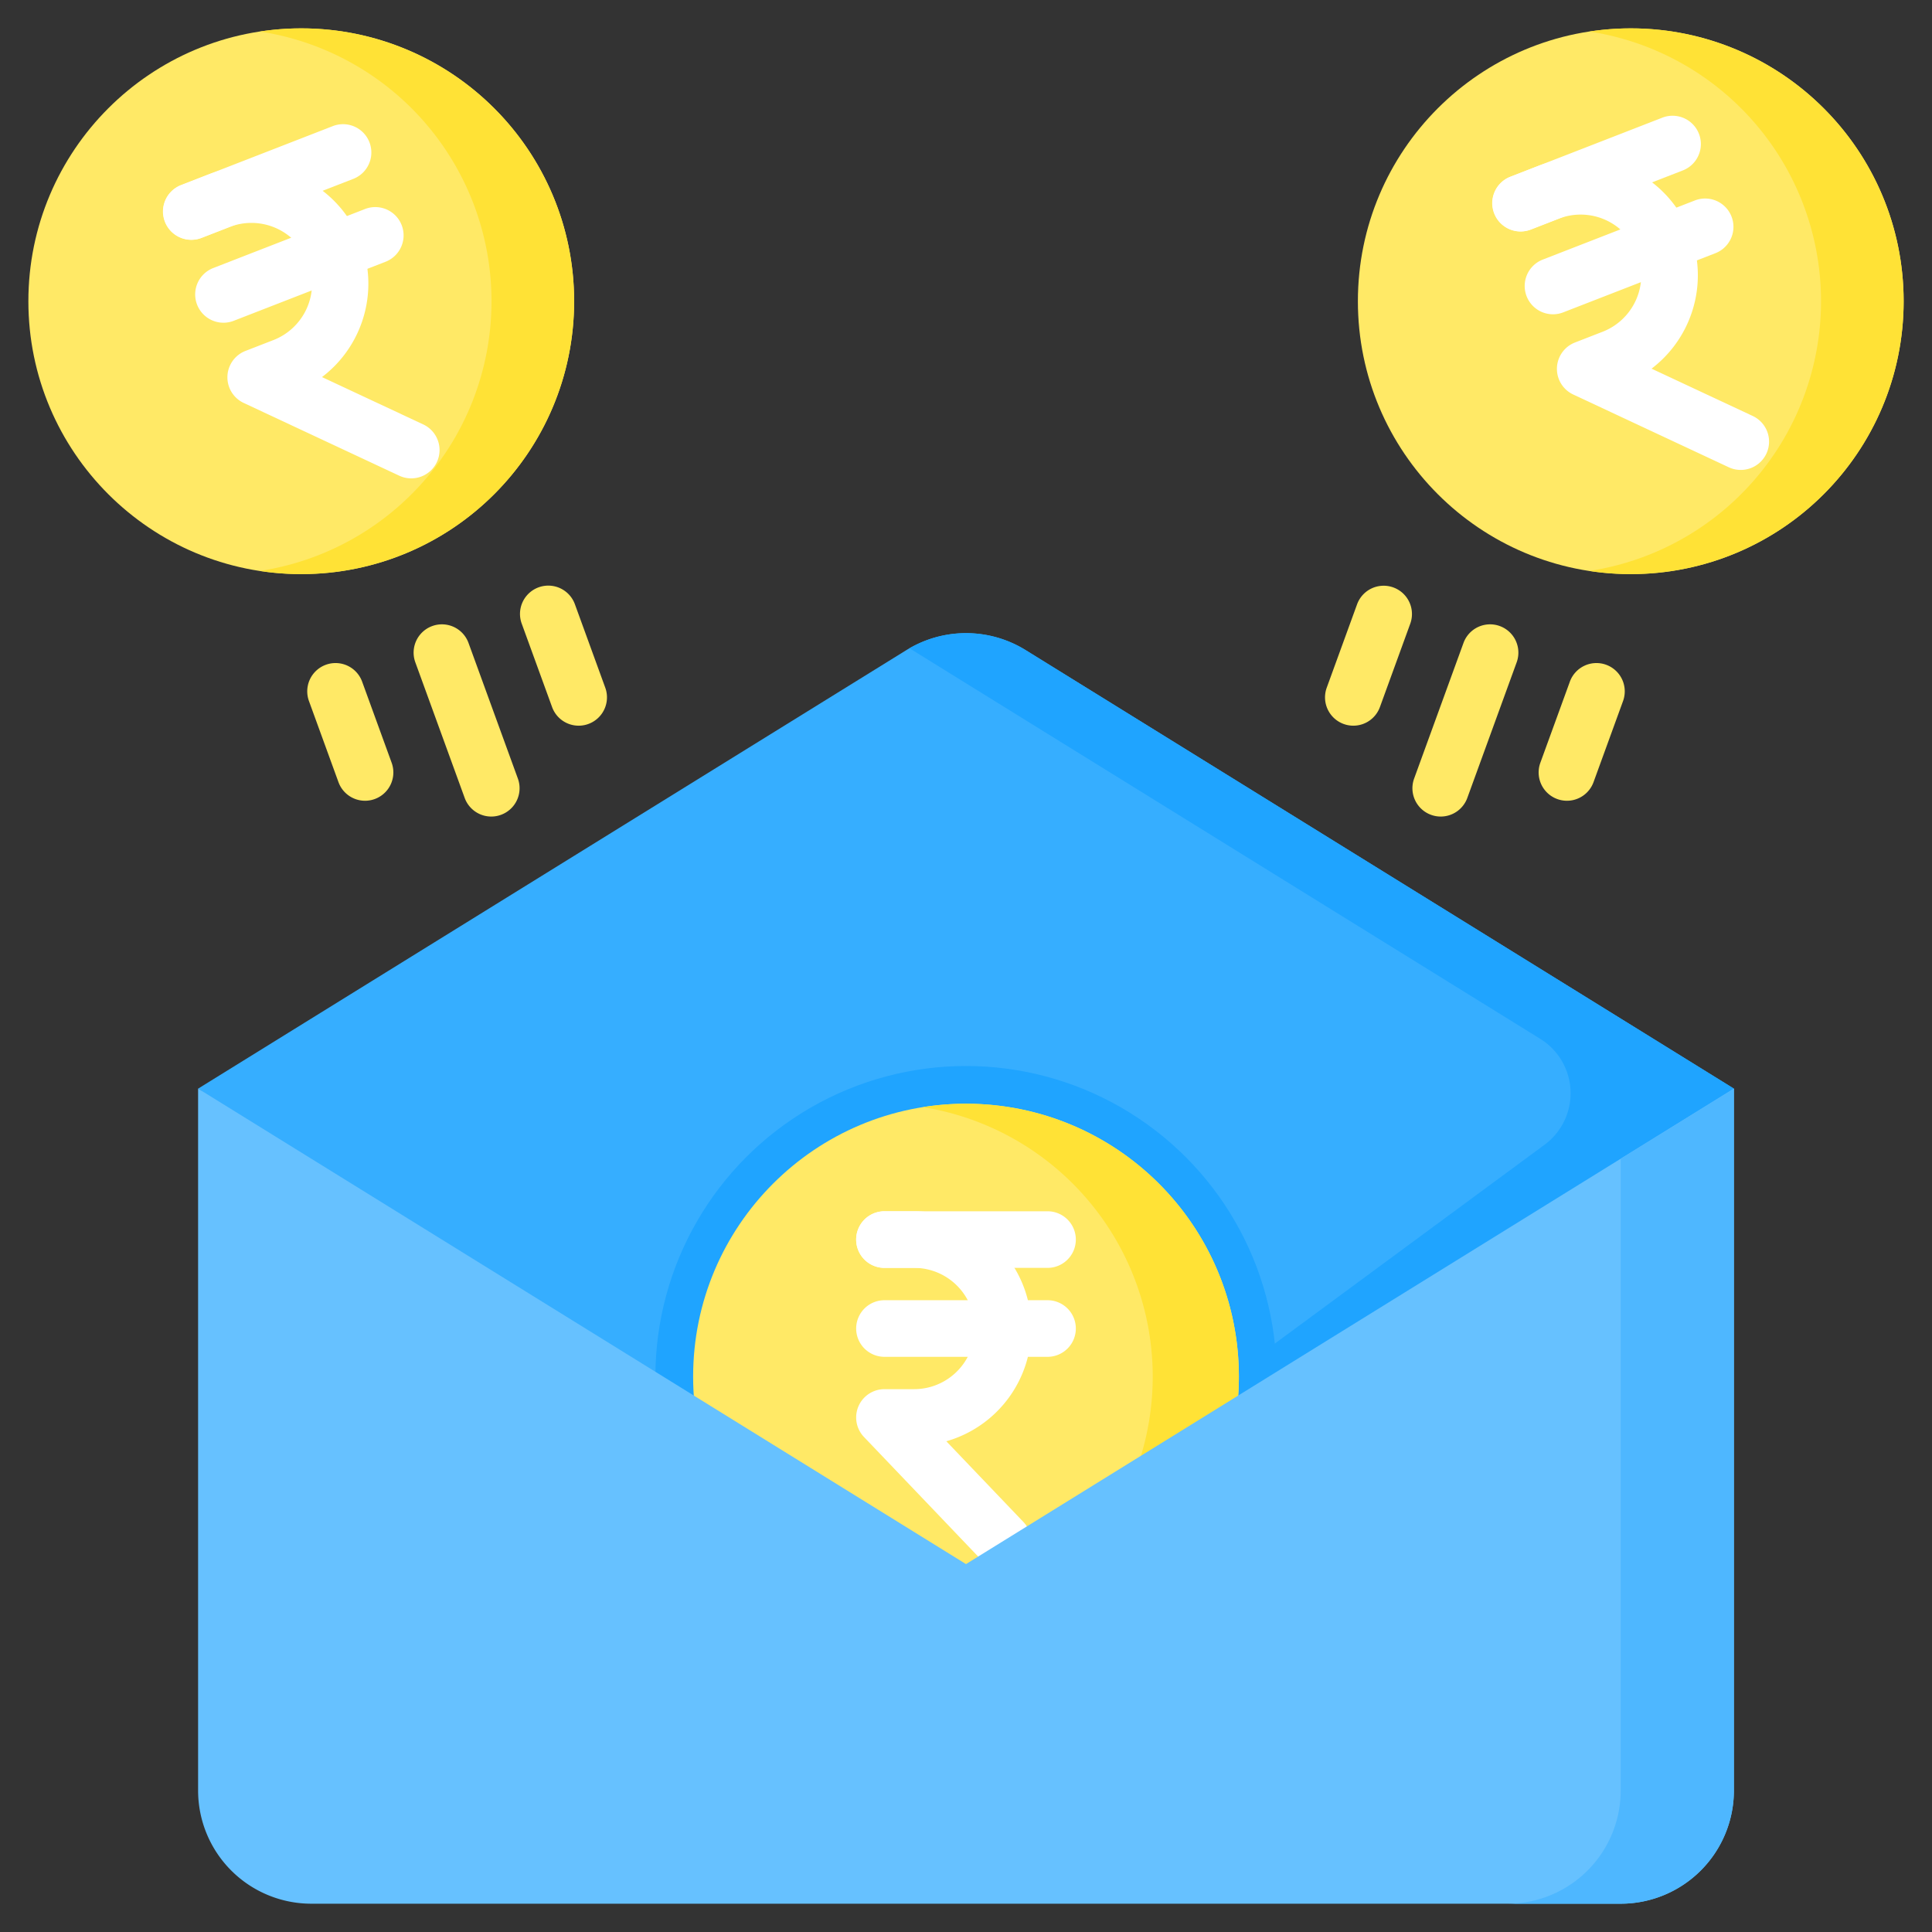
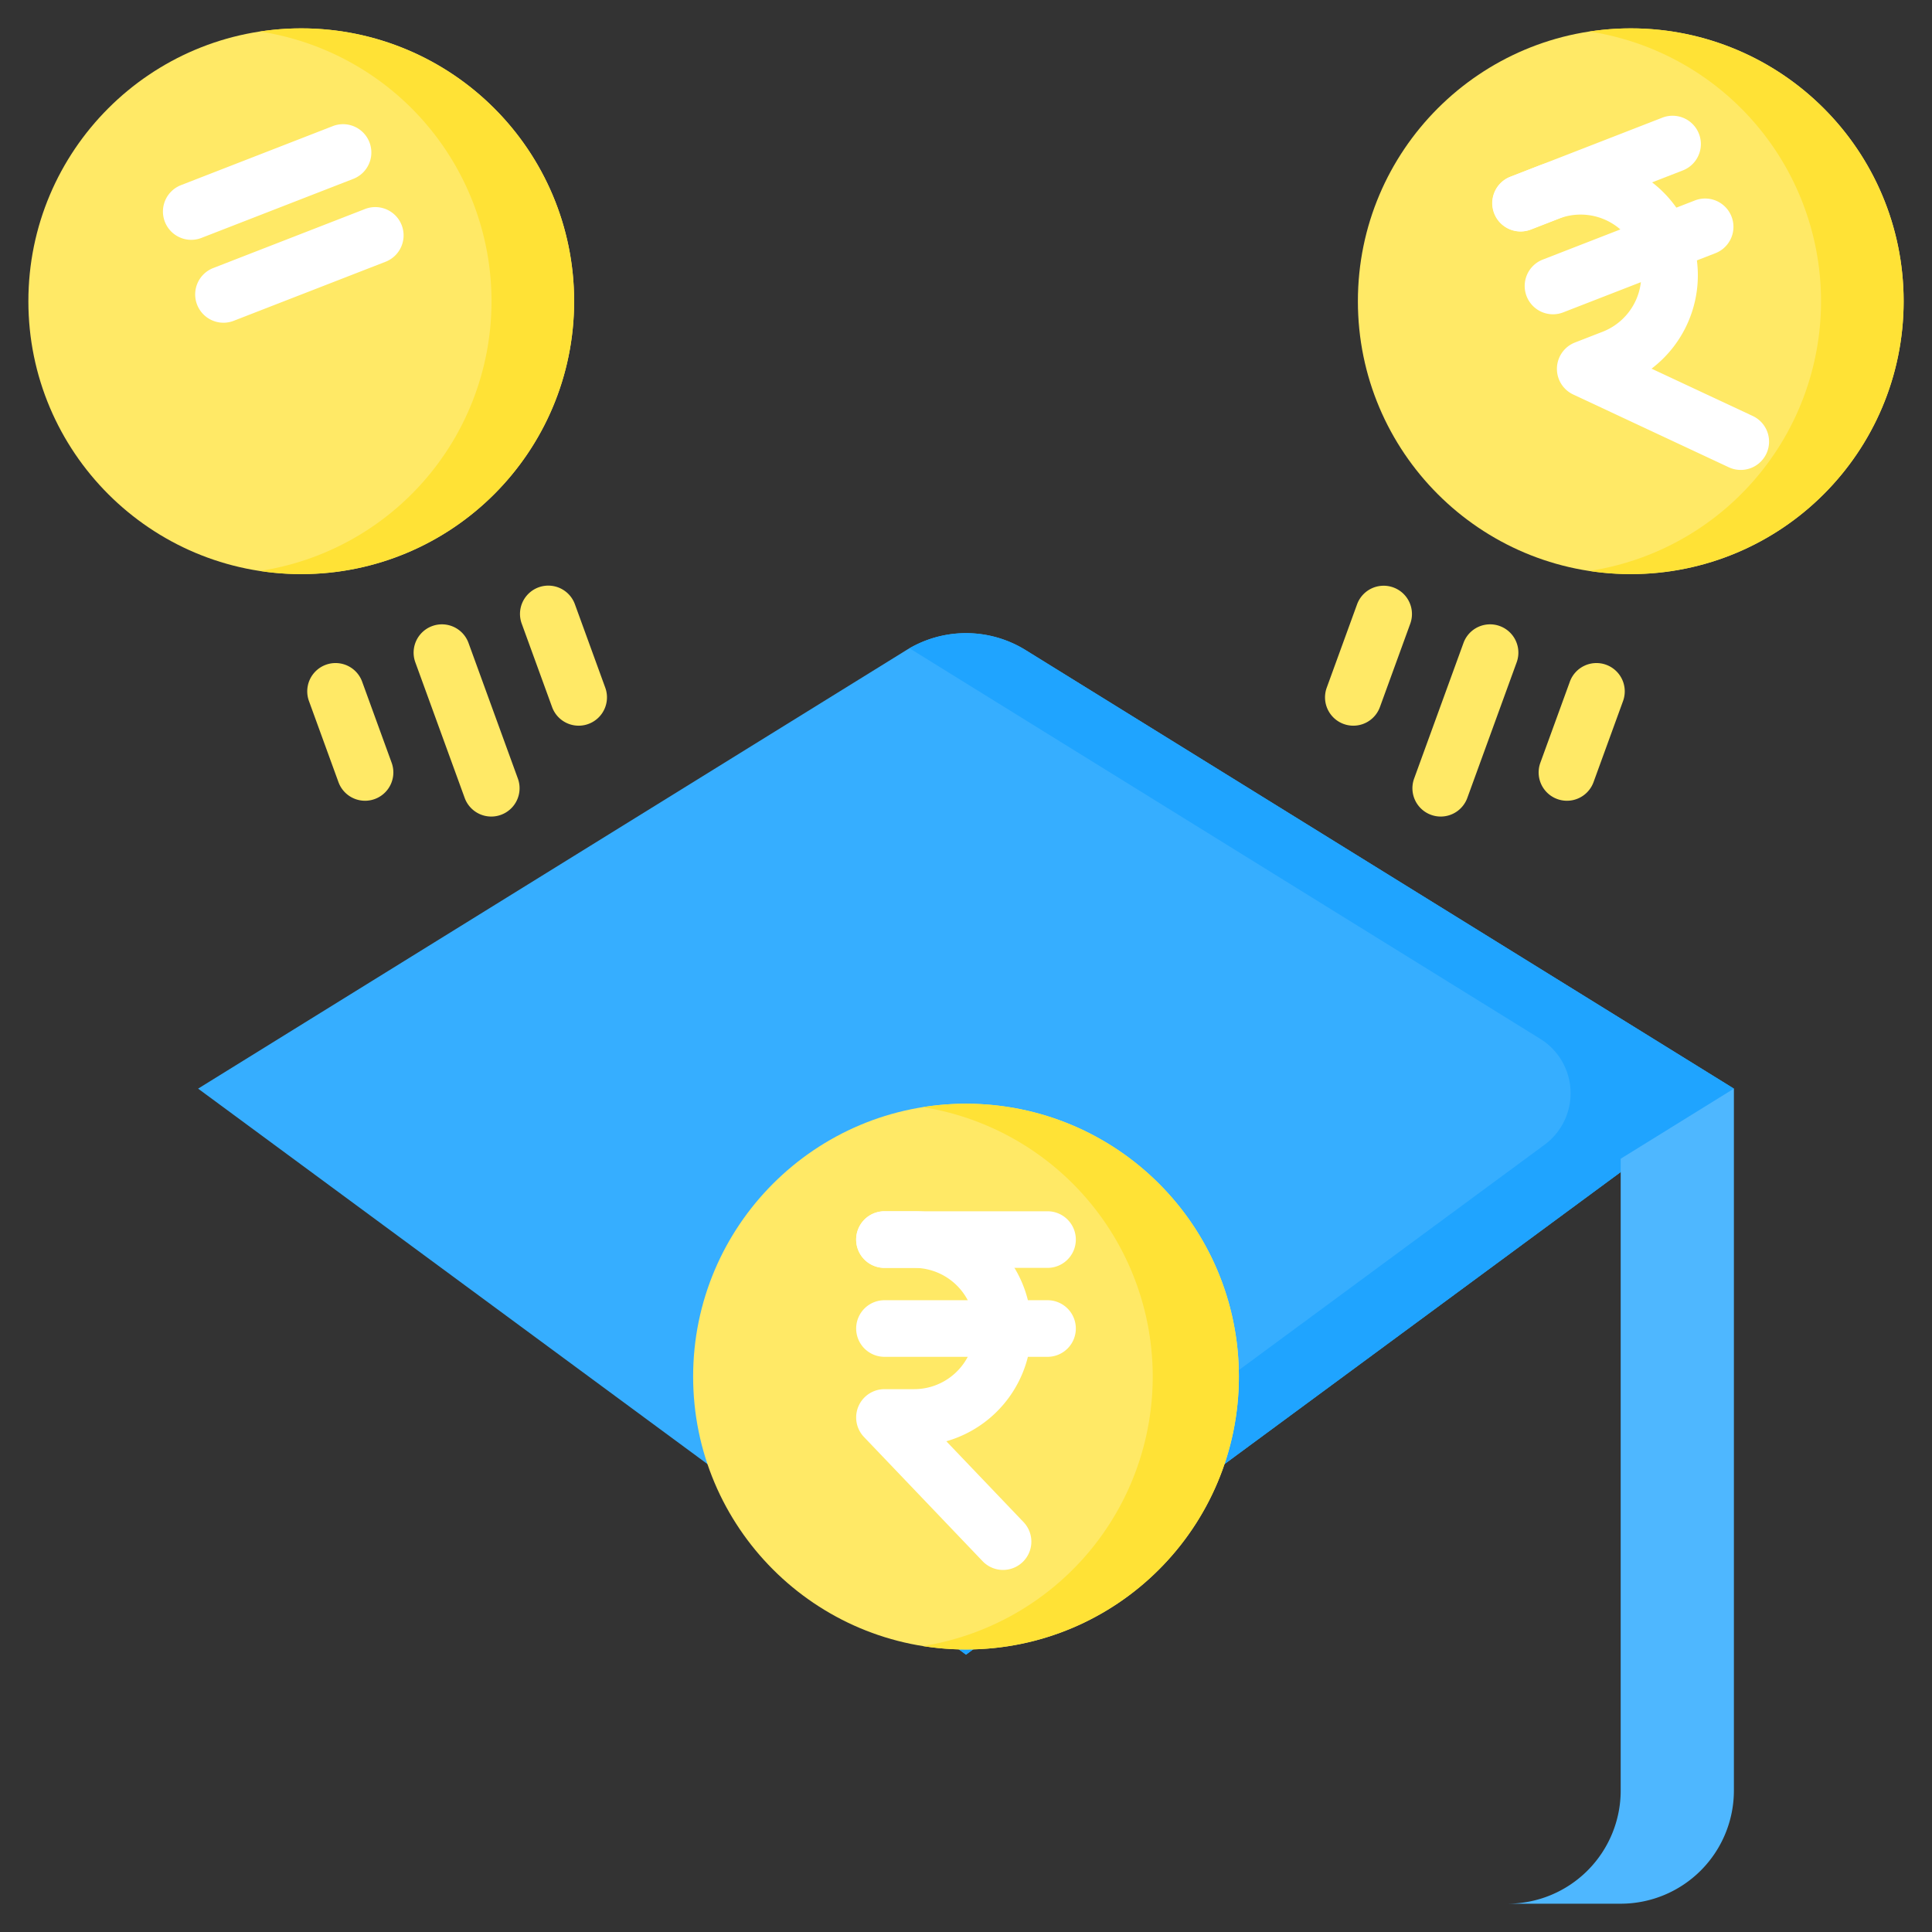
<svg xmlns="http://www.w3.org/2000/svg" viewBox="0 0 512 512" id="cashback">
  <rect x="0" y="0" width="512" height="512" fill="#333333" stroke="none" />
  <circle cx="79.833" cy="79.833" r="72.313" fill="#ffe966" />
  <path fill="#fff" d="M50.684 63.557a7.501 7.501 0 0 1-2.72-14.492L88.24 33.404a7.5 7.5 0 0 1 5.436 13.98L53.399 63.045a7.492 7.492 0 0 1-2.715.512zm8.543 21.969a7.501 7.501 0 0 1-2.72-14.492l40.276-15.661a7.5 7.5 0 0 1 5.436 13.98L61.942 85.014a7.492 7.492 0 0 1-2.715.512z" />
-   <path fill="#fff" d="M108.979 126.773a7.476 7.476 0 0 1-3.173-.708l-41.217-19.278a7.5 7.5 0 0 1 .46-13.785l7.323-2.846a16.072 16.072 0 1 0-11.65-29.958L53.4 63.045a7.5 7.5 0 0 1-5.435-13.98l7.323-2.848A31.074 31.074 0 0 1 85.334 99.93l26.827 12.547a7.501 7.501 0 0 1-3.182 14.296Z" />
  <path fill="#ffe966" d="M130.195 216.394a7.502 7.502 0 0 1-7.049-4.937l-13.08-35.935a7.5 7.5 0 1 1 14.096-5.13l13.08 35.935a7.504 7.504 0 0 1-7.047 10.067zm-33.449-4.186a7.502 7.502 0 0 1-7.049-4.936l-7.821-21.49a7.5 7.5 0 1 1 14.096-5.13l7.821 21.49a7.504 7.504 0 0 1-7.047 10.066zm56.61-19.893a7.502 7.502 0 0 1-7.048-4.937l-8.05-22.117a7.5 7.5 0 0 1 14.096-5.13l8.05 22.117a7.505 7.505 0 0 1-7.048 10.067z" />
  <path fill="#36aeff" d="M459.5 288.5 271.793 172.28a30 30 0 0 0-31.586 0L52.5 288.5l203.5 150Z" />
-   <circle cx="256" cy="364.813" r="82.313" fill="#1fa4ff" />
  <path fill="#1fa4ff" d="M271.793 172.28a29.987 29.987 0 0 0-30.793-.454c.264.152.533.292.793.453l166.404 103.032a16.95 16.95 0 0 1 1.134 28.056L241 427.444l15 11.056 203.5-150Z" />
  <circle cx="256" cy="364.813" r="72.313" fill="#ffe966" />
  <path fill="#ffe236" d="M256 292.5a72.782 72.782 0 0 0-11.415.905 72.315 72.315 0 0 1 0 142.816A72.314 72.314 0 1 0 256 292.5Z" />
  <path fill="#fff" d="M277.607 336h-43.214a7.5 7.5 0 1 1 0-15h43.214a7.5 7.5 0 1 1 0 15zm0 23.572h-43.214a7.5 7.5 0 0 1 0-15h43.214a7.5 7.5 0 0 1 0 15z" />
  <path fill="#fff" d="M265.822 416.048a7.48 7.48 0 0 1-5.425-2.319l-31.428-32.905a7.5 7.5 0 0 1 5.424-12.681h7.857a16.071 16.071 0 0 0 0-32.143h-7.857a7.5 7.5 0 1 1 0-15h7.857a31.073 31.073 0 0 1 8.538 60.95l20.457 21.418a7.5 7.5 0 0 1-5.423 12.68Z" />
  <circle cx="432.167" cy="79.833" r="72.313" fill="#ffe966" />
  <path fill="#ffe236" d="M458.374 12.435a71.95 71.95 0 0 0-37.137-4.076 72.305 72.305 0 0 1-.032 142.947 72.31 72.31 0 0 0 37.169-138.871Z" />
  <path fill="#fff" d="M403.019 61.32a7.501 7.501 0 0 1-2.72-14.491l40.276-15.662a7.5 7.5 0 0 1 5.436 13.98L405.734 60.81a7.492 7.492 0 0 1-2.715.512zm8.542 21.97a7.501 7.501 0 0 1-2.72-14.492l40.277-15.66a7.5 7.5 0 1 1 5.436 13.98l-40.278 15.66a7.471 7.471 0 0 1-2.715.512z" />
  <path fill="#fff" d="M461.313 124.538a7.476 7.476 0 0 1-3.172-.708l-41.217-19.279a7.5 7.5 0 0 1 .459-13.784l7.322-2.848a16.071 16.071 0 1 0-11.647-29.958l-7.324 2.848a7.5 7.5 0 1 1-5.435-13.98l7.323-2.848a31.082 31.082 0 0 1 30.057 53.718l26.817 12.543a7.501 7.501 0 0 1-3.183 14.296Z" />
  <path fill="#ffe966" d="M381.805 216.394a7.504 7.504 0 0 1-7.047-10.067l13.08-35.936a7.5 7.5 0 1 1 14.096 5.13l-13.08 35.936a7.504 7.504 0 0 1-7.05 4.937zm33.449-4.186a7.504 7.504 0 0 1-7.047-10.067l7.821-21.49a7.5 7.5 0 1 1 14.096 5.132l-7.821 21.489a7.503 7.503 0 0 1-7.05 4.936zm-56.61-19.893a7.505 7.505 0 0 1-7.047-10.067l8.05-22.118a7.5 7.5 0 0 1 14.095 5.131l-8.05 22.117a7.503 7.503 0 0 1-7.048 4.937z" />
  <path fill="#ffe236" d="M106.039 12.435a71.95 71.95 0 0 0-37.137-4.076 72.305 72.305 0 0 1-.032 142.947 72.31 72.31 0 0 0 37.169-138.871Z" />
-   <path fill="#66c1ff" d="m52.5 288.5 203.5 126 203.5-126v186a30 30 0 0 1-30 30h-347a30 30 0 0 1-30-30Z" />
  <path fill="#4eb7ff" d="M429.5 307.075V474.5a30 30 0 0 1-30 30h30a30 30 0 0 0 30-30v-186Z" />
</svg>